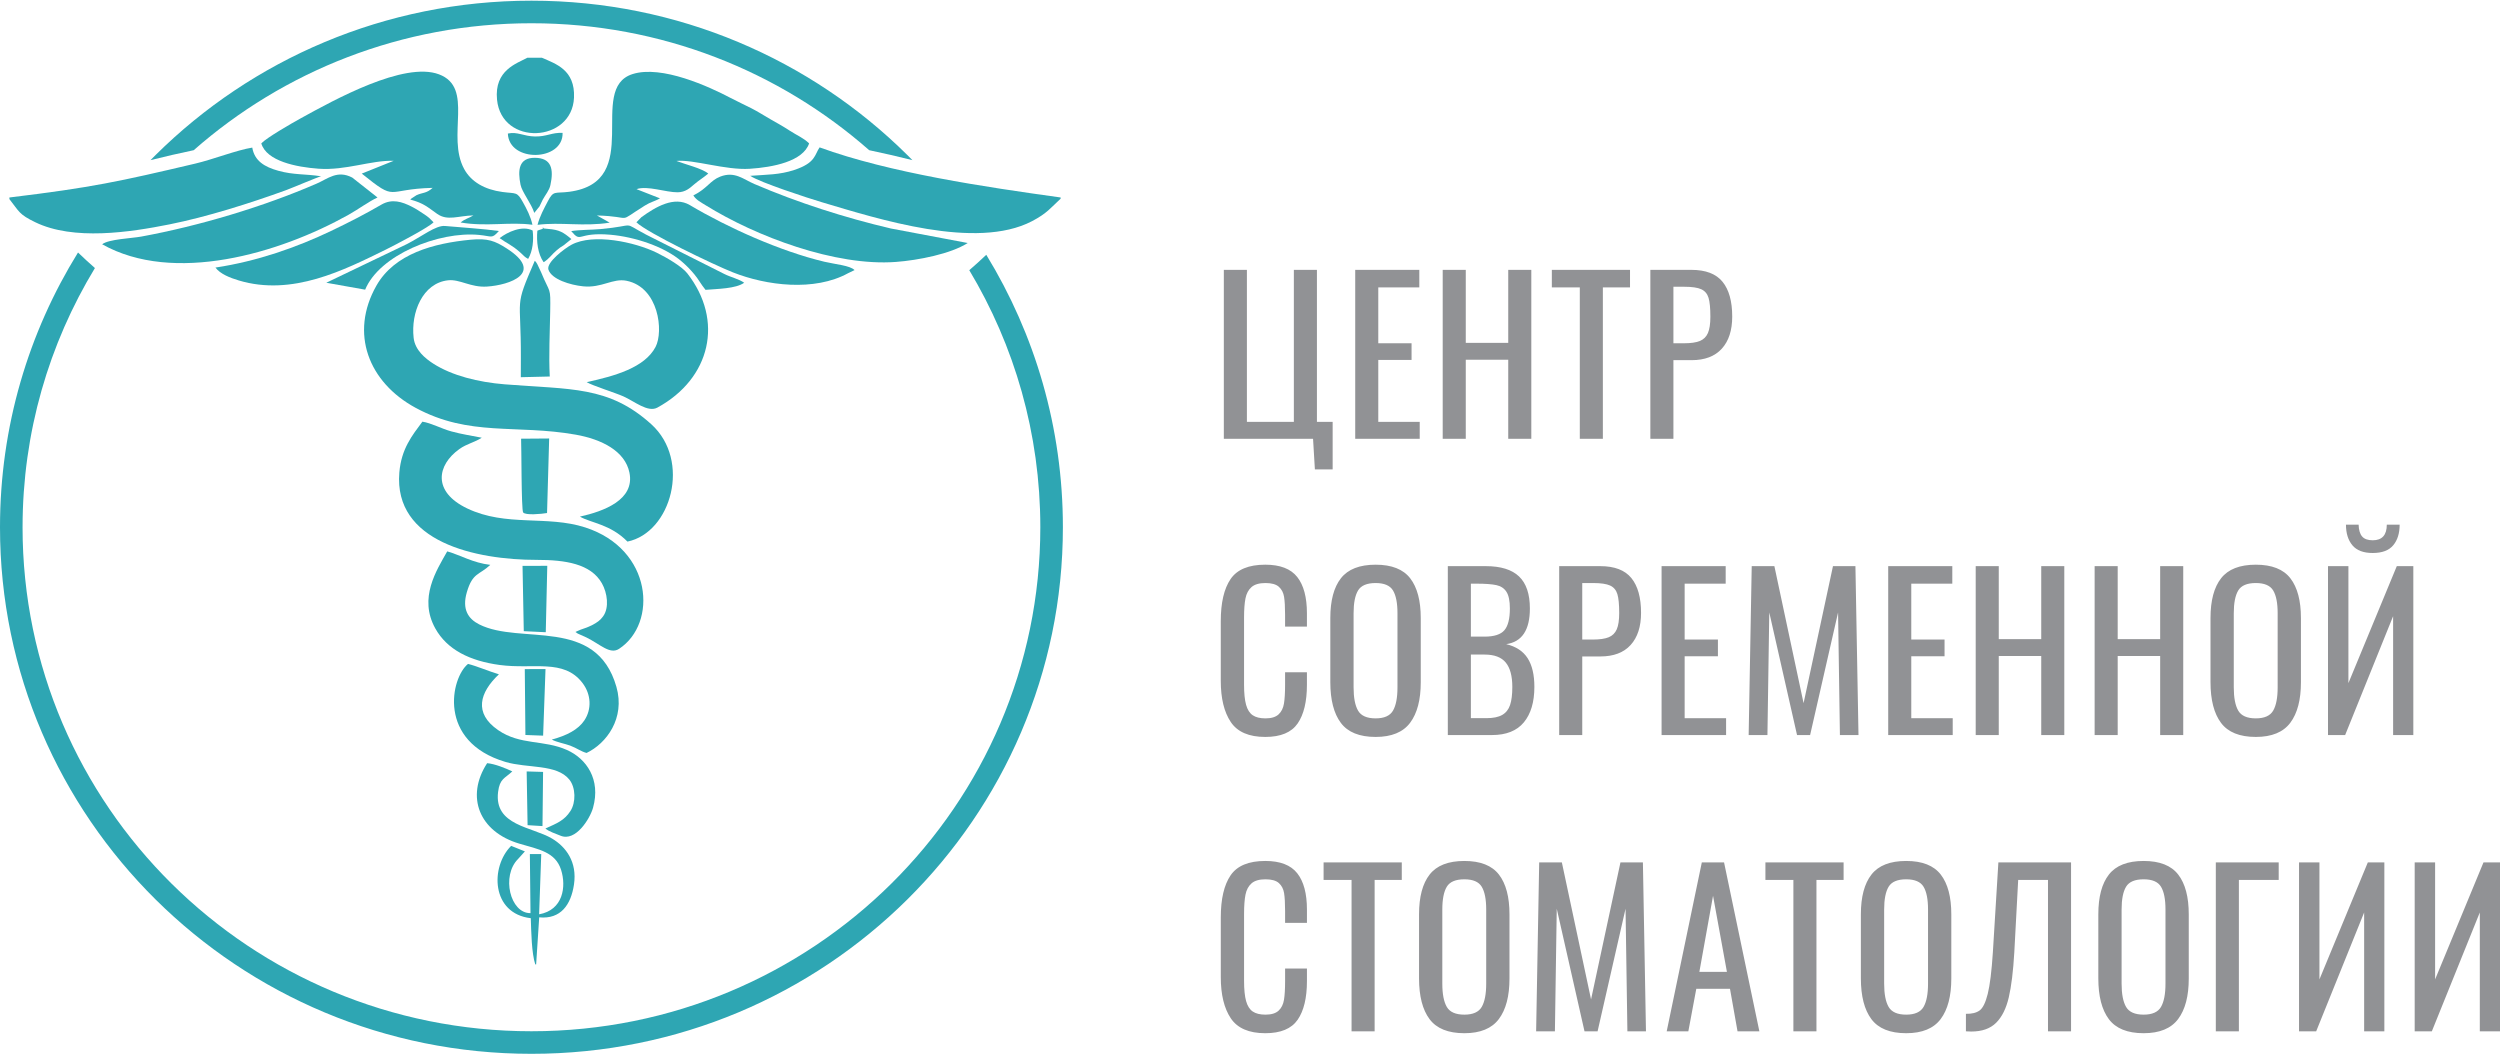
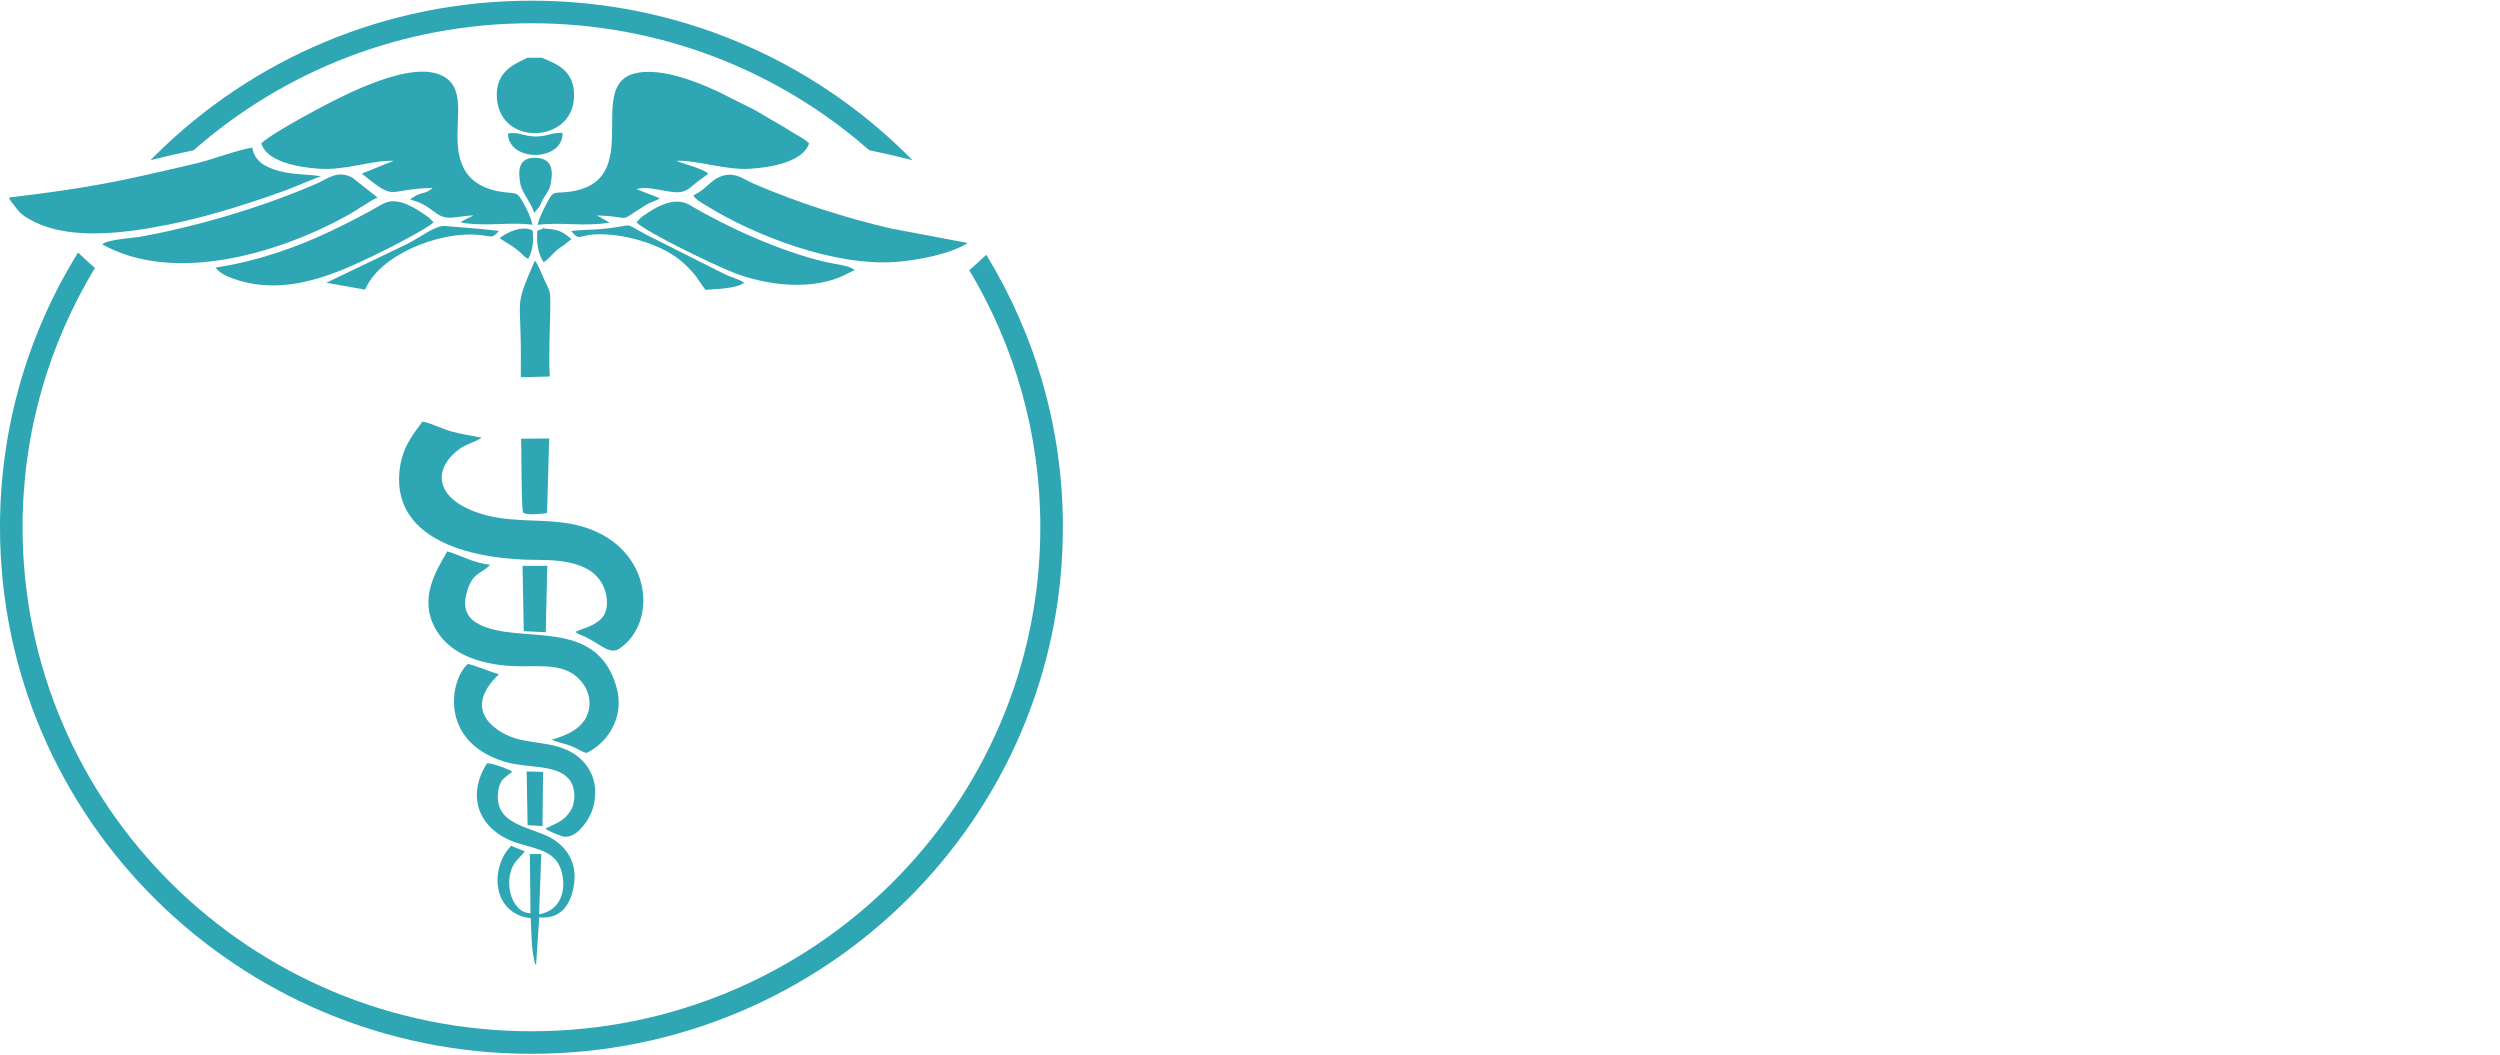
<svg xmlns="http://www.w3.org/2000/svg" xml:space="preserve" width="633px" height="267px" version="1.1" style="shape-rendering:geometricPrecision; text-rendering:geometricPrecision; image-rendering:optimizeQuality; fill-rule:evenodd; clip-rule:evenodd" viewBox="0 0 750220 316031">
  <defs>
    <style type="text/css">
   
    .fil0 {fill:#2EA6B3}
    .fil1 {fill:#919295;fill-rule:nonzero}
   
  </style>
  </defs>
  <g id="Слой_x0020_1">
    <g id="_1024728384">
      <g>
        <g>
-           <path class="fil0" d="M174022 154823c3331,1935 9139,2265 14269,7496 13136,-2703 19167,-24337 7166,-35205 -12772,-11569 -24180,-10395 -43995,-11990 -7917,-637 -15812,-2595 -21445,-6215 -2376,-1528 -5468,-4028 -5889,-7716 -866,-7598 2664,-16428 10317,-17285 3544,-397 6785,2206 11686,1882 6846,-450 17410,-4091 5897,-11460 -3502,-2240 -5630,-3102 -10839,-2599 -11001,1060 -22785,4162 -28237,13784 -8098,14290 -2363,29022 11801,36675 16158,8729 30080,4876 47975,8033 7838,1384 14836,4914 16161,11400 1666,8157 -7649,11583 -14868,13200z" />
          <path class="fil0" d="M78413 42824c1556,5328 10496,7117 17185,7600 8133,588 15847,-2597 22543,-2374l-9582 3843c10804,8662 6777,4631 21274,4278 -1862,1717 -3008,1349 -4858,2204l-1496 977c-101,77 -252,207 -361,326 4109,1123 5123,2229 8081,4305 3123,2191 6265,561 10854,455 -1305,842 -2471,978 -3829,2125 7801,1333 14760,-267 21555,683 -541,-2504 -1738,-4767 -2844,-6752 -1824,-3272 -1961,-2525 -6156,-3089 -5304,-714 -9364,-3002 -11481,-6878 -5424,-9943 3088,-24423 -7565,-28425 -10483,-3940 -31361,7615 -41649,13288 -2660,1466 -10090,5747 -11672,7435z" />
          <path class="fil0" d="M161306 67267c6935,-905 13890,599 21653,-659l-3825 -2156c11556,318 5434,2609 14381,-2969 1792,-1118 2839,-1212 4543,-2164l-7047 -2763c3253,-1142 8786,974 12334,943 2369,-20 3691,-1293 4891,-2317 1629,-1388 2570,-1862 4302,-3289 -1753,-1546 -7121,-2836 -9568,-3804 5191,-506 14727,2826 22037,2355 6952,-448 15986,-2215 17799,-7619 -1698,-1652 -3675,-2422 -5742,-3770 -2174,-1416 -3621,-2198 -5784,-3430 -1940,-1105 -3776,-2314 -5842,-3362 -2114,-1072 -4158,-2006 -6163,-3061 -6441,-3389 -20678,-9960 -29454,-7176 -13880,4404 3819,32286 -18991,35319 -4298,571 -4692,-536 -6443,2861 -1156,2244 -2369,4375 -3081,7062z" />
          <path class="fil0" d="M161068 167805c8569,0 16229,1156 19559,7036 1626,2872 2250,7288 365,9904 -844,1172 -1801,1873 -3398,2688 -704,358 -1395,623 -2139,891 -423,154 -758,246 -1175,409l-1195 518c-98,43 -271,119 -400,193 1002,714 299,256 1487,835 656,319 1073,449 1787,799 4199,2064 7079,5218 9813,3428 11640,-7626 10105,-29908 -10160,-36440 -11495,-3705 -23706,-113 -35403,-5696 -10557,-5039 -9041,-13055 -2348,-17828 2243,-1599 4656,-2027 6708,-3397 -3355,-673 -5904,-1016 -9097,-1886 -3002,-818 -6023,-2507 -8715,-2928 -3011,4068 -6324,8082 -6921,15271 -1731,20864 22914,26204 41232,26204z" />
          <path class="fil0" d="M2822 59059l0 485c2998,3811 2833,4550 7765,6942 11503,5582 28377,3016 40237,648 11211,-2238 24193,-6345 34911,-10236 1826,-663 9918,-4101 10624,-4203 -4734,-742 -8173,-361 -12835,-1655 -4136,-1146 -7151,-2952 -7822,-6955 -4687,743 -11706,3535 -17132,4810 -22865,5377 -30784,7138 -55748,10163z" />
-           <path class="fil0" d="M318285 59410l0 -355c-22543,-3138 -51299,-7365 -72330,-15036 -1538,2199 -1111,4634 -7616,6784 -4455,1472 -8250,1377 -13217,1753 2895,1978 17355,6690 21530,7931 16898,5018 46243,14437 63025,5690 4509,-2350 5677,-4059 8608,-6767z" />
-           <path class="fil0" d="M176056 114470c1694,1041 8488,3158 11015,4273 3261,1440 7335,4927 10194,3370 15998,-8718 20054,-26129 8976,-40297 -1571,-2009 -5995,-4641 -9197,-6201 -6591,-3208 -18953,-5858 -25491,-2405 -2079,1098 -7681,5354 -6976,7498 963,2932 6542,4617 10416,5011 5599,569 8908,-2513 13036,-1666 9707,1988 11144,15222 8687,19871 -3284,6220 -12232,8705 -20660,10546z" />
          <path class="fil0" d="M165592 221720c1300,772 3929,1226 5505,1819 2003,753 3208,1743 4920,2208 5952,-2828 11656,-10419 8964,-19832 -6083,-21274 -28741,-12468 -41179,-18752 -3298,-1666 -5210,-4520 -3708,-9656 1746,-5970 3730,-5073 7036,-8205 -5235,-618 -8740,-2837 -12922,-4050 -3190,5666 -8677,14007 -3568,23146 3555,6359 10312,9729 19329,10948 10087,1363 19194,-1973 24819,5384 2639,3453 2828,7882 554,11272 -1816,2707 -5234,4526 -9753,5719z" />
          <path class="fil0" d="M30655 73101c21422,12046 53010,2847 73943,-8857 3030,-1694 5911,-3896 8688,-5184l-7584 -5981c-4467,-2325 -7288,339 -10637,1794 -16008,6959 -35339,12736 -52726,15923 -2776,509 -9770,764 -11684,2306z" />
          <path class="fil0" d="M208061 58443c844,1336 2199,2015 3650,2916 15166,9418 38972,18393 57122,17038 6688,-499 16488,-2415 21561,-5682l-23023 -4348c-13814,-3232 -27936,-7754 -40992,-13357 -3368,-1445 -5891,-3894 -10223,-2227 -3060,1178 -3915,3587 -8095,5661z" />
          <path class="fil0" d="M190973 66504c3230,3138 23189,12741 28987,15033 10003,3954 24393,5824 34571,229l1911 -918c-1318,-1385 -5787,-1731 -9062,-2510 -13174,-3137 -28965,-10220 -40346,-16986 -4736,-2815 -10305,557 -14539,3603l-1522 1549z" />
          <path class="fil0" d="M64651 80086c1437,1940 4408,3086 6984,3863 16075,4844 31613,-3106 44170,-9267 2676,-1312 12855,-6641 14294,-8178l-1255 -1259c-774,-653 -1076,-830 -1795,-1311 -1006,-673 -2166,-1447 -3464,-2108 -2962,-1507 -5957,-2478 -9165,-606 -4716,2753 -9605,5269 -15085,7887 -10234,4890 -22140,9098 -34684,10980z" />
          <path class="fil0" d="M163673 248413c1091,950 3000,1521 4534,2163 4533,1899 8839,-5105 9756,-8386 2381,-8520 -1996,-14727 -7800,-17323 -7051,-3155 -14005,-1371 -20677,-5973 -7407,-5107 -5542,-11295 229,-16750 -3095,-933 -6762,-2504 -9266,-3119 -5146,4129 -9315,23279 11205,29407 6640,1984 15399,574 19206,5314 1924,2394 1992,6848 318,9432 -1844,2844 -4039,3685 -7506,5234z" />
          <path class="fil0" d="M160630 289204l259 0 919 -14128c6503,634 9536,-3829 10433,-9833 1017,-6801 -2409,-11321 -6576,-13806 -6017,-3589 -17434,-3840 -16198,-13970 492,-4042 2008,-4049 4266,-6182 -1857,-893 -5262,-2292 -7549,-2468 -6549,10077 -2383,20604 9716,24162 5771,1698 10764,2474 12474,7846 1612,5072 604,12056 -6591,13343l639 -18077 -3417 -4 193 17728c-6096,101 -8846,-11172 -3709,-16278l2026 -2251 -4123 -1659c-6294,6255 -6037,20314 5890,21706 144,4096 228,10423 1347,13872z" />
          <path class="fil0" d="M162642 17127l-4406 0c-3112,1715 -9953,3689 -9083,12573 1374,14003 22501,12965 23100,-593 372,-8394 -5519,-10163 -9612,-11980z" />
          <path class="fil0" d="M156307 107316l-18 5673 8690 -210c-336,-6255 32,-13385 132,-19571 123,-7661 17,-5000 -2763,-11783l-1140 -2420c-599,-926 -260,-439 -728,-957 -6300,14574 -4095,10048 -4172,29268z" />
          <path class="fil0" d="M164162 153748l638 -22370 -8425 64c133,2118 49,21373 618,22128 694,918 5468,469 7169,178z" />
          <path class="fil0" d="M171413 69147c3195,3768 1594,200 11745,1087 7212,630 16231,3516 21477,8080 1519,1322 2475,2303 3782,3868 1188,1420 1890,2853 3296,4590 3590,-302 9132,-340 11607,-2129 -1589,-1133 -4043,-1659 -5971,-2636l-23473 -11814c-7686,-4057 -2285,-2685 -13715,-1651 -2805,253 -6086,178 -8747,604z" />
          <path class="fil0" d="M97911 84643l11667 2078c4277,-10412 22081,-17582 34168,-16433 4001,381 3755,1277 5967,-1172 -4565,-652 -11443,-1070 -16177,-1507 -2765,-255 -7044,3212 -11542,5489l-24082 11546z" />
          <polygon class="fil0" points="157180,189201 163778,189518 164233,169589 156805,169607 " />
-           <polygon class="fil0" points="157671,220354 162984,220554 163703,200565 157480,200588 " />
          <path class="fil0" d="M160331 63680l1577 -1960c294,-532 579,-1294 977,-2033 799,-1484 1932,-2710 2289,-4357 1023,-4730 374,-8123 -4620,-8180 -4922,-57 -5223,3738 -4351,8070 449,2237 3275,5686 4129,8460z" />
          <path class="fil0" d="M168826 39670c-3288,-152 -4687,1129 -8277,1081 -3380,-45 -5281,-1518 -8147,-880 337,8789 16660,8383 16424,-201z" />
          <polygon class="fil0" points="158321,247416 162795,247693 162971,231437 158044,231290 " />
          <path class="fil0" d="M161256 69024c-302,3271 118,6889 1875,9452 1675,-993 2460,-2369 3944,-3591 993,-818 979,-809 2055,-1473l2332 -1868c-2343,-2029 -3682,-2808 -6868,-3044 -4333,-319 838,-737 -2878,343 -129,36 -315,104 -460,182z" />
          <path class="fil0" d="M149930 71253c2339,1690 3675,2016 6364,4457 1097,996 1062,1157 2197,1773 1412,-2401 1701,-5672 1350,-8509 -3112,-1640 -7601,466 -9911,2279z" />
        </g>
      </g>
      <path class="fil0" d="M58135 44864c26956,-23699 62450,-38092 101347,-38092 38897,0 74391,14394 101347,38092 4467,937 8796,1935 12975,2988 -518,-527 -1040,-1052 -1564,-1571 -28867,-28595 -68734,-46282 -112757,-46282 -44024,0 -83892,17687 -112757,46282 -525,520 -1046,1044 -1564,1571 4178,-1053 8508,-2051 12975,-2988z" />
      <path class="fil0" d="M6773 158016c0,-28447 7927,-55060 21711,-77786 -1740,-1524 -3430,-3079 -5072,-4663 -14851,24002 -23412,52237 -23412,82449 0,43631 17856,83136 46724,111733 28865,28595 68733,46282 112757,46282 44023,0 83891,-17687 112757,-46282 28868,-28597 46724,-68102 46724,-111733 0,-29925 -8400,-57909 -22989,-81764 -1652,1573 -3352,3116 -5102,4627 13542,22584 21319,48960 21319,77137 0,41768 -17088,79579 -44714,106946 -27629,27368 -65810,44297 -107995,44297 -42184,0 -80368,-16929 -107995,-44297 -27626,-27367 -44714,-65178 -44714,-106946z" />
    </g>
-     <path class="fil1" d="M394029 131464l-26771 0 0 -50688 6923 0 0 45619 14090 0 0 -45619 6923 0 0 45619 4718 0 0 14268 -5330 0 -551 -9199zm12656 -50688l19234 0 0 5256 -12313 0 0 16772 9987 0 0 5006 -9987 0 0 18585 12436 0 0 5069 -19357 0 0 -50688zm26253 0l6923 0 0 21902 12743 0 0 -21902 6923 0 0 50688 -6923 0 0 -23717 -12743 0 0 23717 -6923 0 0 -50688zm41142 5256l-8393 0 0 -5256 23462 0 0 5256 -8148 0 0 45432 -6921 0 0 -45432zm21171 -5256l12313 0c4288,0 7402,1189 9342,3568 1940,2377 2911,5861 2911,10450 0,4130 -1042,7342 -3126,9638 -2083,2294 -5105,3442 -9066,3442l-5454 0 0 23591 -6921 0 0 -50688zm10107 22028c2043,0 3625,-229 4748,-688 1122,-459 1929,-1252 2419,-2378 491,-1126 736,-2753 736,-4881 0,-2587 -183,-4484 -551,-5694 -368,-1210 -1093,-2065 -2174,-2566 -1083,-501 -2788,-751 -5115,-751l-3249 0 0 16959 3186 0zm-125664 118135c-4902,0 -8352,-1491 -10353,-4476 -2001,-2983 -3002,-7102 -3002,-12358l0 -17897c0,-5549 981,-9763 2941,-12642 1960,-2878 5431,-4318 10415,-4318 4452,0 7647,1231 9588,3692 1939,2461 2909,6092 2909,10889l0 4004 -6555 0 0 -3566c0,-2336 -102,-4130 -306,-5382 -203,-1251 -725,-2252 -1563,-3004 -837,-750 -2174,-1126 -4013,-1126 -1878,0 -3278,407 -4196,1220 -918,814 -1521,1940 -1808,3380 -285,1440 -428,3369 -428,5788l0 20088c0,2587 204,4610 611,6069 409,1461 1073,2504 1992,3130 919,625 2195,939 3828,939 1757,0 3064,-397 3922,-1189 858,-793 1398,-1878 1623,-3254 224,-1377 337,-3254 337,-5631l0 -3755 6555 0 0 3755c0,5048 -929,8916 -2787,11608 -1859,2690 -5095,4036 -9709,4036zm33116 0c-4860,0 -8341,-1409 -10445,-4225 -2103,-2815 -3155,-6893 -3155,-12233l0 -19211c0,-5258 1062,-9241 3186,-11952 2124,-2713 5595,-4068 10415,-4068 4818,0 8280,1367 10384,4099 2104,2732 3155,6706 3155,11921l0 19273c0,5256 -1062,9302 -3186,12140 -2124,2837 -5575,4256 -10353,4256zm0 -5570c2573,0 4308,-772 5207,-2315 898,-1543 1347,-3880 1347,-7009l0 -22214c0,-3088 -449,-5371 -1347,-6853 -900,-1480 -2634,-2222 -5207,-2222 -2613,0 -4369,742 -5269,2222 -898,1482 -1347,3765 -1347,6853l0 22214c0,3130 449,5466 1347,7009 900,1543 2655,2315 5269,2315zm21660 -45682l11394 0c4492,0 7822,1033 9987,3098 2163,2065 3247,5267 3247,9606 0,6466 -2370,10033 -7107,10701 2941,709 5084,2117 6433,4224 1347,2107 2022,4975 2022,8604 0,4547 -1052,8094 -3155,10638 -2104,2545 -5300,3817 -9588,3817l-13232 0 0 -50688zm11027 21151c2858,0 4838,-635 5942,-1908 1102,-1272 1654,-3451 1654,-6539 0,-2252 -337,-3910 -1012,-4975 -673,-1063 -1684,-1742 -3032,-2033 -1347,-292 -3349,-439 -6003,-439l-1654 0 0 15895 4105 0zm550 24468c2043,0 3625,-323 4748,-970 1123,-646 1910,-1638 2359,-2973 449,-1335 674,-3149 674,-5444 0,-3254 -653,-5684 -1960,-7291 -1308,-1606 -3432,-2409 -6371,-2409l-4105 0 0 19086 4655 0zm21845 -45619l12313 0c4288,0 7402,1189 9342,3568 1940,2377 2911,5861 2911,10450 0,4130 -1042,7342 -3124,9638 -2083,2294 -5107,3442 -9067,3442l-5454 0 0 23591 -6921 0 0 -50688zm10108 22028c2041,0 3624,-229 4747,-688 1122,-459 1929,-1252 2420,-2378 490,-1126 735,-2753 735,-4881 0,-2587 -183,-4484 -551,-5694 -368,-1210 -1093,-2065 -2174,-2566 -1083,-501 -2788,-751 -5115,-751l-3249 0 0 16959 3187 0zm20618 -22028l19236 0 0 5256 -12313 0 0 16772 9985 0 0 5006 -9985 0 0 18585 12436 0 0 5069 -19359 0 0 -50688zm27051 0l6799 0 8761 41114 8821 -41114 6739 0 919 50688 -5575 0 -551 -36795 -8392 36795 -3922 0 -8331 -36795 -553 36795 -5635 0 919 -50688zm40958 0l19234 0 0 5256 -12312 0 0 16772 9985 0 0 5006 -9985 0 0 18585 12436 0 0 5069 -19359 0 0 -50688zm26255 0l6921 0 0 21902 12744 0 0 -21902 6921 0 0 50688 -6921 0 0 -23717 -12744 0 0 23717 -6921 0 0 -50688zm35689 0l6921 0 0 21902 12744 0 0 -21902 6923 0 0 50688 -6923 0 0 -23717 -12744 0 0 23717 -6921 0 0 -50688zm48370 51252c-4860,0 -8343,-1409 -10447,-4225 -2101,-2815 -3153,-6893 -3153,-12233l0 -19211c0,-5258 1062,-9241 3186,-11952 2122,-2713 5595,-4068 10415,-4068 4818,0 8280,1367 10384,4099 2103,2732 3153,6706 3153,11921l0 19273c0,5256 -1060,9302 -3184,12140 -2124,2837 -5575,4256 -10353,4256zm0 -5570c2573,0 4308,-772 5206,-2315 898,-1543 1347,-3880 1347,-7009l0 -22214c0,-3088 -449,-5371 -1347,-6853 -898,-1480 -2633,-2222 -5206,-2222 -2615,0 -4371,742 -5269,2222 -898,1482 -1347,3765 -1347,6853l0 22214c0,3130 449,5466 1347,7009 898,1543 2654,2315 5269,2315zm21660 -45682l6125 0 0 35107 14519 -35107 4961 0 0 50688 -6065 0 0 -35669 -14395 35669 -5146 0 0 -50688zm13416 -3943c-2777,0 -4810,-771 -6096,-2314 -1286,-1545 -1929,-3610 -1929,-6196l3797 0c42,1587 388,2765 1041,3537 655,771 1717,1157 3187,1157 2818,0 4228,-1564 4228,-4694l3857 0c0,2587 -642,4652 -1929,6196 -1286,1543 -3338,2314 -6156,2314zm-332322 144106c-4902,0 -8352,-1491 -10353,-4476 -2001,-2983 -3002,-7102 -3002,-12358l0 -17897c0,-5549 981,-9763 2941,-12642 1960,-2878 5431,-4318 10415,-4318 4452,0 7647,1231 9588,3692 1939,2461 2909,6092 2909,10889l0 4004 -6555 0 0 -3566c0,-2336 -102,-4130 -306,-5382 -203,-1251 -725,-2252 -1563,-3004 -837,-750 -2174,-1126 -4013,-1126 -1878,0 -3278,407 -4196,1220 -918,814 -1521,1940 -1808,3380 -285,1440 -428,3369 -428,5788l0 20088c0,2587 204,4610 611,6069 409,1461 1073,2504 1992,3130 919,625 2195,939 3828,939 1757,0 3064,-397 3922,-1189 858,-793 1398,-1878 1623,-3254 224,-1377 337,-3254 337,-5631l0 -3755 6555 0 0 3755c0,5048 -929,8916 -2787,11608 -1859,2690 -5095,4036 -9709,4036zm25887 -45996l-8393 0 0 -5256 23464 0 0 5256 -8148 0 0 45432 -6923 0 0 -45432zm33853 45996c-4862,0 -8343,-1409 -10447,-4225 -2103,-2815 -3155,-6893 -3155,-12233l0 -19211c0,-5258 1062,-9241 3187,-11952 2122,-2713 5595,-4068 10415,-4068 4818,0 8280,1367 10382,4099 2104,2732 3155,6706 3155,11921l0 19273c0,5256 -1062,9302 -3184,12140 -2125,2837 -5577,4256 -10353,4256zm0 -5570c2571,0 4308,-772 5206,-2315 898,-1543 1347,-3880 1347,-7009l0 -22214c0,-3088 -449,-5371 -1347,-6853 -898,-1480 -2634,-2222 -5206,-2222 -2615,0 -4371,742 -5269,2222 -900,1482 -1349,3765 -1349,6853l0 22214c0,3130 449,5466 1349,7009 898,1543 2654,2315 5269,2315zm22455 -45682l6801 0 8760 41114 8822 -41114 6738 0 919 50688 -5574 0 -553 -36795 -8392 36795 -3922 0 -8331 -36795 -553 36795 -5635 0 919 -50688zm48799 0l6676 0 10598 50688 -6555 0 -2265 -12766 -10110 0 -2388 12766 -6494 0 10538 -50688zm7535 32854l-4166 -22841 -4105 22841 8271 0zm19945 -27598l-8393 0 0 -5256 23462 0 0 5256 -8148 0 0 45432 -6921 0 0 -45432zm33852 45996c-4860,0 -8343,-1409 -10447,-4225 -2101,-2815 -3153,-6893 -3153,-12233l0 -19211c0,-5258 1062,-9241 3186,-11952 2122,-2713 5595,-4068 10415,-4068 4818,0 8280,1367 10384,4099 2103,2732 3153,6706 3153,11921l0 19273c0,5256 -1062,9302 -3184,12140 -2124,2837 -5575,4256 -10353,4256zm0 -5570c2571,0 4308,-772 5206,-2315 898,-1543 1347,-3880 1347,-7009l0 -22214c0,-3088 -449,-5371 -1347,-6853 -898,-1480 -2634,-2222 -5206,-2222 -2615,0 -4371,742 -5269,2222 -898,1482 -1347,3765 -1347,6853l0 22214c0,3130 449,5466 1347,7009 898,1543 2654,2315 5269,2315zm17922 -250c1757,42 3126,-292 4105,-1002 981,-709 1796,-2377 2450,-5006 653,-2629 1164,-6780 1533,-12453l1652 -26971 21809 0 0 50688 -6921 0 0 -45432 -8944 0 -1164 21715c-327,5673 -879,10180 -1655,13516 -775,3338 -2041,5883 -3797,7635 -1756,1753 -4248,2629 -7475,2629 -694,0 -1224,-21 -1592,-63l0 -5256zm53334 5820c-4860,0 -8343,-1409 -10447,-4225 -2101,-2815 -3153,-6893 -3153,-12233l0 -19211c0,-5258 1060,-9241 3186,-11952 2122,-2713 5595,-4068 10415,-4068 4818,0 8280,1367 10384,4099 2103,2732 3153,6706 3153,11921l0 19273c0,5256 -1062,9302 -3184,12140 -2124,2837 -5575,4256 -10353,4256zm0 -5570c2571,0 4308,-772 5206,-2315 898,-1543 1347,-3880 1347,-7009l0 -22214c0,-3088 -449,-5371 -1347,-6853 -898,-1480 -2634,-2222 -5206,-2222 -2615,0 -4371,742 -5269,2222 -898,1482 -1347,3765 -1347,6853l0 22214c0,3130 449,5466 1347,7009 898,1543 2654,2315 5269,2315zm21659 -45682l18869 0 0 5256 -11947 0 0 45432 -6923 0 0 -50688zm24969 0l6126 0 0 35107 14518 -35107 4962 0 0 50688 -6065 0 0 -35669 -14396 35669 -5146 0 0 -50688zm34709 0l6126 0 0 35107 14518 -35107 4962 0 0 50688 -6065 0 0 -35669 -14396 35669 -5146 0 0 -50688z" />
  </g>
</svg>